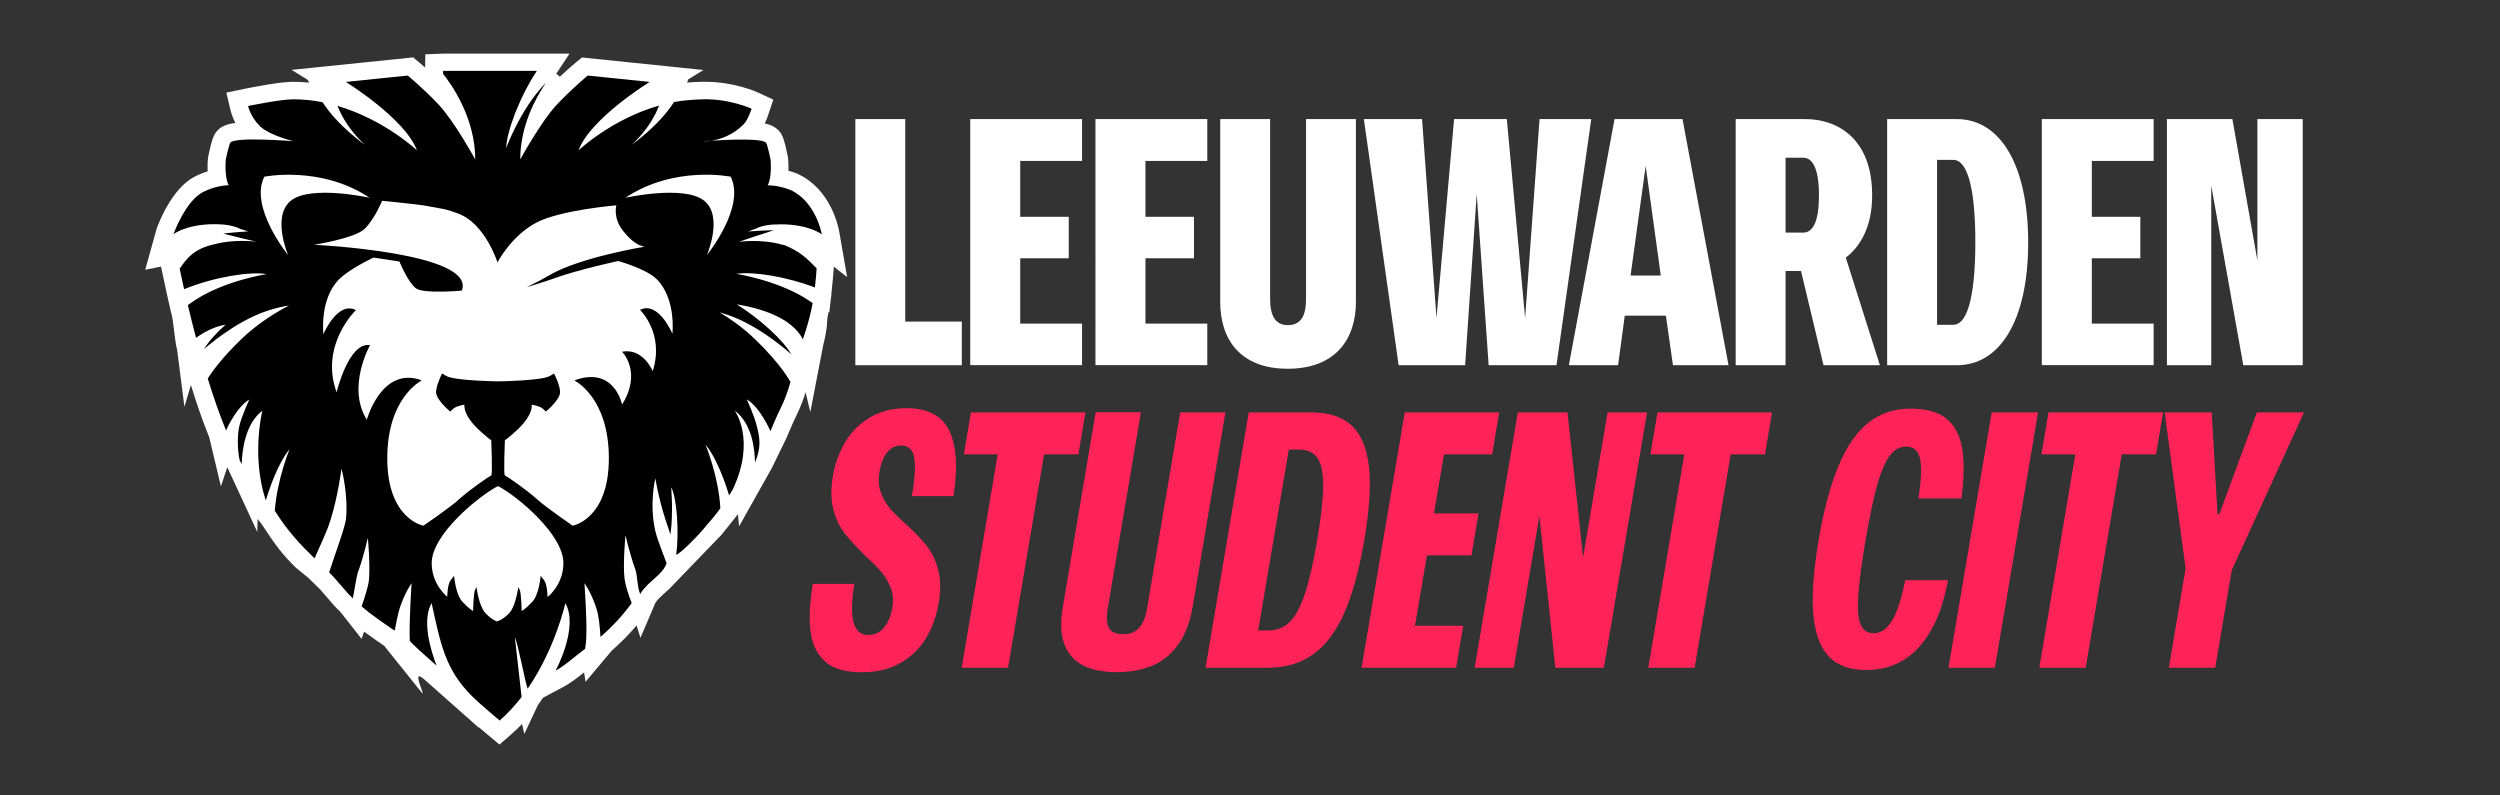
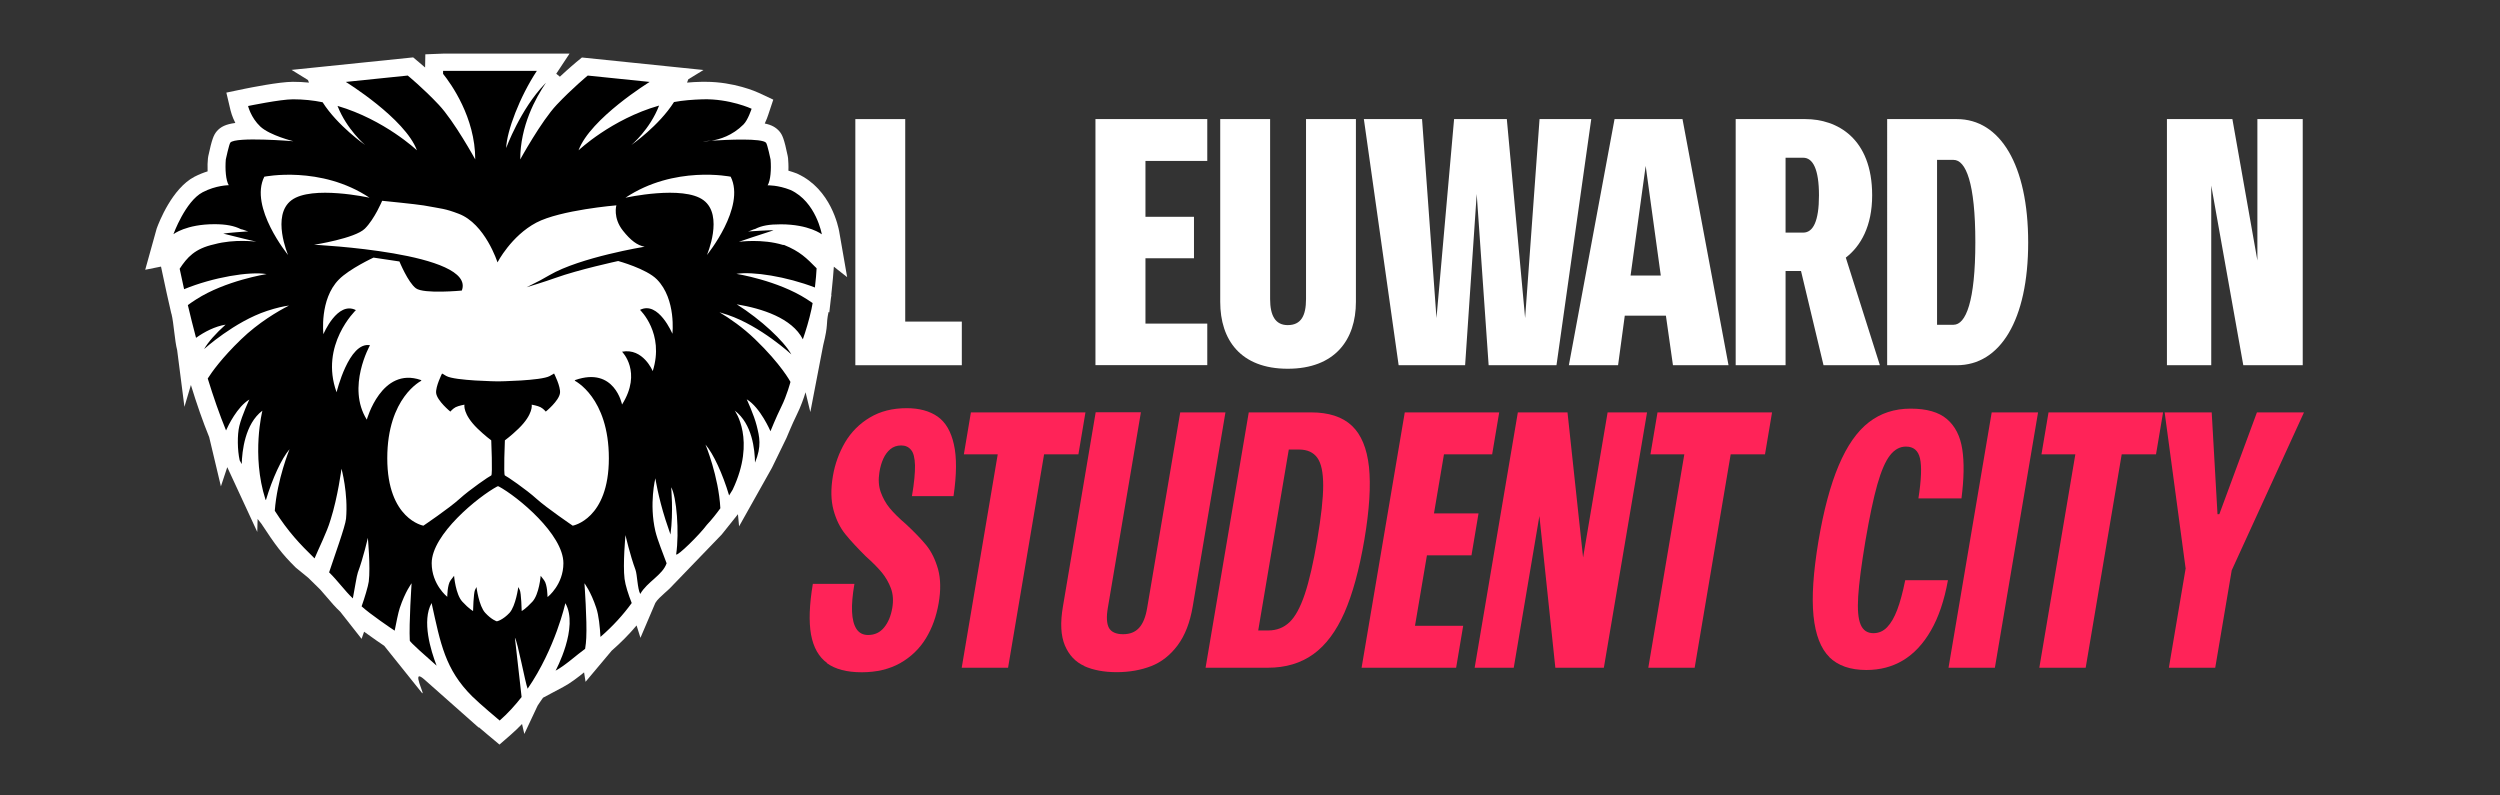
<svg xmlns="http://www.w3.org/2000/svg" id="uuid-81ba093f-fc99-42c0-9826-60d7a9ee5939" viewBox="0 0 220 70">
  <rect x="0" y="0" width="220" height="70" fill="#333333" stroke="none" />
  <path d="M79.66,10.48v17.82h4.98v3.84h-9.37V10.48h4.39Z" style="fill:#ffffff;" />
-   <path d="M95.22,10.48v3.68h-5.44v4.92h4.27v3.65h-4.27v5.75h5.44v3.65h-9.84V10.48h9.84Z" style="fill:#ffffff;" />
  <path d="M106.24,10.48v3.68h-5.44v4.92h4.27v3.65h-4.27v5.75h5.44v3.65h-9.84V10.48h9.84Z" style="fill:#ffffff;" />
  <path d="M111.77,10.48v15.84c0,1.45.46,2.29,1.55,2.29,1.18,0,1.61-.84,1.61-2.29v-15.84h4.39v16.09c0,3.31-1.83,5.88-6,5.88s-5.94-2.57-5.94-5.88V10.48h4.39Z" style="fill:#ffffff;" />
  <path d="M125.14,10.48l1.27,17.51,1.55-17.51h4.64l1.61,17.51,1.27-17.51h4.55l-3.06,21.66h-5.97l-1.05-15.07-1.02,15.07h-5.85l-3.06-21.66h5.14Z" style="fill:#ffffff;" />
  <path d="M148.06,10.48l4.05,21.66h-4.89l-.62-4.36h-3.62l-.59,4.36h-4.33l4.02-21.66h5.97ZM143.49,24.25h2.66l-1.33-9.65-1.33,9.65Z" style="fill:#ffffff;" />
  <path d="M160.47,32.14l-1.98-8.29h-1.36v8.29h-4.39V10.48h6.13c2.78,0,5.88,1.67,5.88,6.71,0,2.69-.99,4.46-2.32,5.48l3,9.47h-4.95ZM157.13,20.47h1.55c.87,0,1.39-.99,1.39-3.28s-.53-3.31-1.39-3.31h-1.55v6.59Z" style="fill:#ffffff;" />
  <path d="M172.2,10.48c3.81,0,6.28,4.02,6.28,10.86s-2.47,10.8-6.28,10.8h-6.13V10.48h6.13ZM170.46,28.58h1.45c1.08,0,1.92-2.04,1.92-7.27s-.84-7.24-1.92-7.24h-1.45v14.51Z" style="fill:#ffffff;" />
-   <path d="M189.52,10.48v3.68h-5.44v4.92h4.27v3.65h-4.27v5.75h5.44v3.65h-9.84V10.48h9.84Z" style="fill:#ffffff;" />
  <path d="M196.45,10.48l2.2,12.44v-12.44h3.99v21.66h-5.23l-2.82-15.81v15.81h-3.9V10.48h5.75Z" style="fill:#ffffff;" />
  <path d="M72.78,58.34c-.73-.53-1.2-1.37-1.41-2.5-.2-1.13-.15-2.62.16-4.46h3.66c-.17.98-.24,1.8-.21,2.46.03.65.16,1.16.39,1.51.23.35.57.53,1.02.53.58,0,1.05-.22,1.41-.66.36-.44.6-1.01.72-1.72.11-.64.07-1.22-.12-1.73-.19-.51-.46-.97-.79-1.38-.34-.41-.81-.89-1.43-1.44-.73-.73-1.33-1.37-1.79-1.94-.46-.57-.81-1.27-1.04-2.12-.23-.85-.25-1.84-.06-2.97.18-1.09.55-2.09,1.08-3,.54-.91,1.27-1.64,2.18-2.18.92-.55,1.99-.82,3.24-.82,1.11,0,2.02.25,2.72.74.7.49,1.18,1.31,1.43,2.44.26,1.13.25,2.65-.03,4.56h-3.66c.2-1.16.28-2.06.27-2.71-.02-.65-.13-1.11-.35-1.36-.21-.26-.5-.39-.87-.39s-.68.11-.94.32c-.26.21-.47.5-.63.85-.16.35-.27.74-.34,1.17-.11.66-.07,1.26.12,1.78.19.52.45.99.79,1.4.34.41.81.88,1.43,1.41.74.69,1.34,1.31,1.79,1.86.45.56.79,1.26,1.03,2.1.23.85.25,1.85.05,3s-.57,2.19-1.13,3.1c-.56.91-1.31,1.63-2.26,2.17-.95.53-2.07.8-3.38.8s-2.33-.27-3.06-.8Z" style="fill:#ff2358;" />
  <path d="M87.81,39.98h-2.99l.62-3.69h10.08l-.62,3.69h-3.02l-3.17,18.78h-4.08l3.17-18.78Z" style="fill:#ff2358;" />
  <path d="M95.43,58.61c-.79-.35-1.36-.96-1.72-1.81-.36-.86-.42-2-.17-3.44l2.88-17.08h3.98l-2.91,17.21c-.14.81-.1,1.4.1,1.77.21.36.62.55,1.24.55s1.07-.19,1.41-.56c.34-.37.58-.96.71-1.75l2.91-17.21h3.98l-2.88,17.08c-.24,1.41-.68,2.55-1.33,3.42-.65.87-1.43,1.48-2.33,1.83-.91.35-1.91.53-3.03.53s-2.06-.18-2.85-.53Z" style="fill:#ff2358;" />
  <path d="M109.88,36.29h5.49c1.56,0,2.76.39,3.59,1.17.83.78,1.33,1.99,1.51,3.63.17,1.64.04,3.76-.4,6.37-.45,2.65-1.04,4.81-1.76,6.45-.73,1.65-1.64,2.87-2.74,3.66-1.1.79-2.43,1.19-3.99,1.19h-5.49l3.8-22.47ZM109.46,55.48h2.15c.73,0,1.35-.24,1.86-.72.51-.48.96-1.31,1.35-2.47.39-1.17.76-2.77,1.1-4.8.34-2.03.52-3.62.52-4.77,0-1.14-.17-1.96-.52-2.44-.35-.48-.88-.72-1.61-.72h-2.18l1.5-1.28-3.12,18.46-1.04-1.25Z" style="fill:#ff2358;" />
  <path d="M123.62,36.29h8.31l-.62,3.69h-4.24l-.88,5.2h3.92l-.62,3.69h-3.92l-1.05,6.2h4.24l-.62,3.69h-8.32l3.8-22.47Z" style="fill:#ff2358;" />
  <path d="M133.57,36.29h4.37l2.02,18.81h-1.67l3.18-18.81h3.47l-3.8,22.47h-4.27l-2.02-19.23h1.61l-3.25,19.23h-3.44l3.8-22.47Z" style="fill:#ff2358;" />
  <path d="M148.23,39.98h-2.99l.62-3.69h10.08l-.62,3.69h-3.02l-3.17,18.78h-4.08l3.17-18.78Z" style="fill:#ff2358;" />
  <path d="M161,57.84c-.77-.76-1.24-1.97-1.41-3.63-.17-1.66-.02-3.85.43-6.57.46-2.74,1.06-4.97,1.79-6.69.73-1.72,1.61-2.99,2.65-3.79,1.03-.8,2.26-1.2,3.67-1.2s2.48.3,3.2.92c.72.61,1.17,1.49,1.35,2.65.18,1.16.15,2.6-.07,4.33h-3.79c.26-1.65.3-2.82.14-3.52-.16-.7-.57-1.04-1.24-1.04-.54,0-1,.26-1.4.77-.4.51-.77,1.36-1.11,2.55-.34,1.19-.69,2.86-1.06,5.02-.35,2.1-.56,3.72-.63,4.86-.07,1.15,0,1.97.22,2.47.21.5.59.75,1.12.75.47,0,.88-.18,1.21-.53.34-.35.63-.86.88-1.51.25-.65.49-1.53.71-2.62h3.76c-.32,1.78-.82,3.25-1.5,4.43-.68,1.18-1.5,2.05-2.45,2.62-.95.57-2.03.85-3.23.85-1.41,0-2.5-.38-3.27-1.14Z" style="fill:#ff2358;" />
  <path d="M175.27,36.29h4.08l-3.8,22.47h-4.08l3.8-22.47Z" style="fill:#ff2358;" />
  <path d="M182.64,39.98h-2.99l.62-3.69h10.08l-.62,3.69h-3.02l-3.17,18.78h-4.08l3.17-18.78Z" style="fill:#ff2358;" />
  <path d="M192.34,50.06l-1.85-13.77h4.14l.51,8.96h.16l3.31-8.96h4.14l-6.36,13.9-1.45,8.57h-4.08l1.47-8.7Z" style="fill:#ff2358;" />
  <path d="M43.94,65.51l-1.03-.86c-.12-.1-.42-.36-.79-.67l.03.07-4.81-4.26c-1.27-1.12.18,1.61-.22,1.17l-3.31-4.13c-.14-.09-.96-.65-1.77-1.24l-.22.63-1.88-2.39c-.41-.38-.8-.83-1.17-1.27-.2-.23-.4-.47-.59-.68h0s-1.06-1.04-1.06-1.04l-1.09-.89c-1.25-1.23-1.81-2.01-3.04-3.88l-.32-.4-.03,1.14-2.64-5.7-.56,1.69-1.03-4.33c-.55-1.35-1.09-2.89-1.61-4.59l-.57,1.92-.64-4.99c-.22-.82-.29-2.35-.5-3.2h-.01s-.32-1.41-.32-1.41h0s-.09-.4-.09-.4c-.14-.63-.27-1.24-.39-1.82l-.11-.52-1.39.28,1.01-3.63c.21-.58,1.36-3.52,3.31-4.55.41-.21.81-.37,1.17-.48-.02-.46,0-.87.03-1.15l.03-.19c.32-1.5.48-1.87.74-2.18.35-.41.81-.63,1.64-.74-.29-.57-.4-1.02-.42-1.1l-.37-1.57,1.58-.33c.5-.1,3.07-.62,4.27-.62.47,0,.94.02,1.42.07l-.09-.23-1.44-.89,10.7-1.1.5.42c.05.04.25.21.55.47l.02-1.16,1.54-.06h11.15s-1.17,1.77-1.17,1.77l.32.26c.8-.75,1.4-1.24,1.44-1.28l.5-.41,10.7,1.1-1.34.82-.11.29c.4-.04.83-.06,1.3-.07.11,0,.22,0,.33,0,2.52,0,4.49.88,4.7.98l1.26.59-.44,1.32c-.06.18-.16.47-.31.78.6.12.98.34,1.28.68.27.31.43.68.74,2.18l.03.19c.02.27.05.66.03,1.1.24.07.49.15.75.25l.06.03c2.94,1.35,3.59,4.69,3.66,5.07l.7,4.02-1.17-.92-.02.25c-.03.41-.08,1.05-.16,1.77l-.05.46h.02s-.05.31-.05.31l-.14,1.23-.07-.03s0,.04-.01.06c-.23,1.08.02.94-.46,2.87l-1.13,5.87-.42-1.74c-.15.49-.42,1.27-.77,1.97-.44.89-.9,2.04-.91,2.05l-1.28,2.63-2.89,5.15-.1-1.07-1.43,1.79c-.05.06-4.6,4.77-4.6,4.77-.14.13-.28.26-.41.37-.33.3-.67.6-.83.88l-1.31,3.07-.34-1.09c-.66.79-1.4,1.53-2.19,2.22l-2.3,2.74-.13-.83c-.57.46-1.19.94-1.81,1.27l-1.8.96s-.06.09-.1.14l-.2.29h0s-.18.27-.18.27l-1.17,2.49-.2-.88c-.31.33-.64.64-.97.93l-1.01.88Z" style="fill:#fff;" />
  <path d="M14.87,18.05v-.02s0,0,0,.02" style="fill:#e1067e;" />
  <polyline points="41.21 60.57 41.2 60.56 41.21 60.57" style="fill:#ffffff;" />
  <path d="M41.21,60.57c.03.05.04.05,0,0" style="fill:#ffffff;" />
-   <path d="M23.35,44s-.02-.03-.04-.05c0,.03.02.06.03.08,0-.01,0-.02.01-.04" style="fill:#ffffff;" />
  <path d="M62.21,22.44s1.5-3.48-.3-4.82c-1.79-1.34-6.87-.22-6.87-.22,4.3-2.87,9.26-1.85,9.26-1.85,1.34,2.68-2.09,6.89-2.09,6.89M59.18,29.39s-1.23-2.95-2.86-2.12c0,0,2.18,2.06,1.12,5.39,0,0-.84-2.06-2.7-1.71,0,0,1.8,1.78,0,4.65,0,0-.65-3.36-4.11-2.16l-.06.06s3.01,1.46,3.01,6.83-3.18,5.93-3.18,5.93c0,0-2.28-1.55-3.18-2.36-.9-.82-2.66-2.02-2.79-2.06-.13-.04,0-3.09,0-3.09,0,0,.56-.41,1.2-1.03,1.33-1.29,1.16-2.11,1.16-2.11,0,0,.52.09.77.22.26.13.47.39.47.39,0,0,1.16-.94,1.25-1.63.07-.57-.52-1.72-.52-1.72,0,0-.02,0-.02.01l-.36.21c-.75.42-4.52.47-4.52.47h-.06s-3.77-.05-4.52-.47l-.36-.21s-.02-.01-.02-.01c0,0-.58,1.15-.52,1.72.09.69,1.25,1.63,1.25,1.63,0,0,.22-.26.47-.39.26-.13.77-.22.77-.22,0,0-.17.82,1.16,2.11.64.62,1.2,1.03,1.2,1.03,0,0,.13,3.05,0,3.09-.13.04-1.89,1.24-2.79,2.06-.9.82-3.18,2.36-3.18,2.36,0,0-3.18-.56-3.18-5.93,0-5.37,3.01-6.83,3.01-6.83l-.06-.06c-3.46-1.2-4.75,3.49-4.75,3.49-1.8-2.86.28-6.55.28-6.55-1.86-.34-2.94,4.14-2.94,4.14-1.51-4.16,1.7-7.23,1.7-7.23-1.63-.83-2.86,2.12-2.86,2.12,0,0-.36-3.07,1.36-4.81.92-.94,3.05-1.93,3.05-1.93l2.28.34s.76,1.85,1.45,2.36c.69.52,4.04.2,4.04.2,1.29-3.35-13-4.03-13-4.03,0,0,3.61-.56,4.47-1.42.86-.86,1.52-2.45,1.52-2.45,0,0,3.02.3,3.66.41,1.63.3,1.86.27,3.07.73,2.34.88,3.42,4.28,3.42,4.28,0,0,1.2-2.33,3.42-3.5,2.11-1.11,7.04-1.52,7.04-1.52,0,0-.32,1.1.58,2.23.67.85,1.28,1.31,1.91,1.41,0,0-5.68.93-8.37,2.5-.74.43-.82.47-2.02,1.07,0,0,1.62-.49,2.53-.82,2.02-.73,5.53-1.49,5.53-1.49,0,0,2.49.68,3.41,1.62,1.72,1.75,1.36,4.81,1.36,4.81M48.18,52.52s0-1.07-.3-1.46l-.3-.39s-.13,1.63-.73,2.28c-.6.65-.94.82-.94.82,0,0-.04-1.59-.17-1.85l-.13-.26s-.22,1.66-.77,2.27c-.56.6-1.1.77-1.14.74,0,0-.45-.14-1-.74-.56-.6-.77-2.27-.77-2.27l-.13.26c-.13.26-.17,1.85-.17,1.85,0,0-.34-.17-.94-.82-.6-.64-.73-2.28-.73-2.28l-.3.39c-.3.39-.3,1.46-.3,1.46,0,0-1.37-1.07-1.37-2.96,0-2.53,4.09-5.85,5.78-6.76h.11c1.69.91,5.7,4.23,5.7,6.76,0,1.89-1.37,2.96-1.37,2.96M25.65,17.62c-1.79,1.34-.3,4.82-.3,4.82,0,0-3.44-4.21-2.09-6.89,0,0,4.97-1.01,9.26,1.85,0,0-5.08-1.12-6.87.22M68.92,21.56c-1.85-.57-3.9-.28-3.9-.28,0,0,2.17-.74,3.05-1.01-.16-.04-2.25.1-2.25.1.16-.02.48-.2.63-.22.59-.3,1.24-.41,2.26-.41,2.49,0,3.61.88,3.61.88,0,0-.5-2.86-2.75-3.9-1.13-.45-2.02-.41-2.02-.41.26-.43.33-1.4.26-2.27,0,0-.28-1.35-.4-1.48-.36-.41-3.38-.27-4.81-.18-.45.07-.74.05-.74.05,0,0,.29-.02.74-.05.72-.11,1.84-.44,2.82-1.42.4-.39.72-1.39.72-1.39,0,0-1.93-.9-4.32-.83-.87.03-1.71.09-2.51.24-1.32,2.09-3.75,3.78-3.75,3.78,0,0,1.63-1.36,2.44-3.47-4.2,1.2-7.09,3.94-7.09,3.94,1.04-2.81,6.26-6.02,6.26-6.02l-5.45-.56s-1.36,1.12-2.73,2.57c-1.36,1.44-3.21,4.81-3.21,4.81,0-2.94,1.35-5.41,2.26-6.74-.04.04-.07.07-.1.1-2.14,2.21-3.4,5.64-3.4,5.64.06-1.51,1.19-4.5,2.7-6.79h-3.41s-.04,0-.04,0h-4.8c0,.09,0,.17,0,.26.69.86,2.83,3.83,2.83,7.53,0,0-1.85-3.37-3.21-4.81-1.36-1.45-2.73-2.57-2.73-2.57l-5.45.56s5.21,3.21,6.26,6.02c0,0-2.84-2.69-6.99-3.91.82,2.09,2.43,3.44,2.43,3.44,0,0-2.42-1.68-3.74-3.76-.83-.17-1.71-.26-2.61-.26-1.11,0-3.95.59-3.95.59,0,0,.24,1.02,1.08,1.81.84.78,2.91,1.29,2.91,1.29,0,0-5.09-.42-5.55.12-.11.13-.4,1.48-.4,1.48-.07.87,0,1.84.26,2.27,0,0-1.12,0-2.3.62-1.52.8-2.57,3.69-2.57,3.69,0,0,1.12-.88,3.61-.88,1.01,0,1.74.14,2.33.44.19.02.45.16.65.19,0,0-2.01.14-2.2.2,1.03.27,2.91.71,2.91.71,0,0-1.92-.26-3.71.23-1.71.38-2.38,1.15-3.04,2.15.12.57.25,1.17.39,1.8,2.56-1.05,5.75-1.58,7.26-1.33,0,0-3.62.57-6.2,2.23-.28.18-.52.34-.73.5.22.93.46,1.9.72,2.88.74-.53,1.67-1.01,2.6-1.16-.87.78-1.55,1.55-1.89,2.15,0,0,2.66-2.41,5.54-3.36.85-.28,1.47-.41,1.93-.47-.98.5-2.69,1.5-4.22,2.98-1.69,1.63-2.57,2.87-2.93,3.44.49,1.59,1.03,3.15,1.61,4.57.18-.41.99-2.09,2.05-2.72,0,0-.64,1.36-.88,2.33-.19.78-.17,2.13.03,3.02.06.11.12.22.18.33.03-1.12.28-3.54,1.82-4.7,0,0-.99,3.89.27,7.82.01.01.02.03.04.05.57-1.91,1.38-3.66,2.08-4.48,0,0-1.1,2.67-1.3,5.42,1.19,1.86,2.19,2.91,3.5,4.19.34-.82,1.11-2.37,1.38-3.31,0-.03.02-.06.03-.09.64-2.01.96-4.49.96-4.49,0,0,.6,2.17.4,4.4-.06.67-1.06,3.4-1.49,4.72.73.7,1.41,1.66,2.09,2.29.15-.77.34-2.02.44-2.28.48-1.28.88-3.05.88-3.05,0,0,.24,2.57.08,3.85-.05.39-.38,1.49-.63,2.18.74.68,2.66,1.98,2.91,2.14.13-.66.31-1.58.45-2,.48-1.44,1.04-2.17,1.04-2.17,0,0-.24,3.53-.16,5.05,0,.12,1.57,1.51,2.36,2.2-.51-1.32-1.32-3.95-.44-5.51.79,3.59,1.19,5.84,3.57,8.21.64.64,2.42,2.13,2.42,2.13.72-.63,1.36-1.34,1.93-2.07l-.59-5.22c.24.34.91,3.96,1.12,4.49,2.45-3.56,3.32-7.53,3.32-7.53,1.21,2.13-.86,5.94-.86,5.94.85-.45,1.88-1.41,2.6-1.92.05-.32.09-.65.1-.96.08-1.52-.16-4.81-.16-4.81,0,0,.56.72,1.04,2.17.22.66.32,1.66.37,2.55,1.1-.95,2-1.95,2.75-2.98-.29-.74-.56-1.56-.63-2.13-.16-1.28.08-3.85.08-3.85,0,0,.4,1.76.88,3.05.16.44.17,1.66.42,2.13.62-1.08,1.97-1.66,2.32-2.7-.32-.89-.79-2-.99-2.83-.56-2.41,0-4.65,0-4.65,0,0,.25,1.64.89,3.64.03.08.41,1.22.44,1.31.27-2,.06-4.16.06-4.16.48.81.73,3.95.44,5.91.09.2,2.05-1.72,2.7-2.6.45-.48.85-.99,1.19-1.46-.15-2.81-1.31-5.61-1.31-5.61.7.82,1.51,2.57,2.08,4.48.19-.31.31-.5.31-.5,2.09-4.4.18-6.97.18-6.97,1.56,1.17,1.77,3.47,1.79,4.58.6-1.45.39-2.27.15-3.24-.24-.96-.88-2.33-.88-2.33,1.2.72,2.09,2.81,2.09,2.81,0,0,.48-1.2.96-2.17.48-.96.8-2.17.8-2.17,0,0-.8-1.53-3.13-3.77-1.06-1.02-2.2-1.81-3.12-2.36.22.06.47.14.73.23,2.91.99,5.6,3.48,5.6,3.48-.67-1.19-2.67-3.06-4.81-4.41,2.22.37,4.87,1.21,5.82,3.08.25-.72.55-1.69.76-2.66.04-.17.07-.35.1-.53-.16-.11-.33-.22-.51-.34-2.58-1.66-6.2-2.23-6.2-2.23,1.44-.23,4.42.24,6.91,1.2.08-.67.13-1.28.15-1.69-.88-.89-1.45-1.48-2.88-2.06" />
  <path d="M47.73,26.19c-.88-.11-1.38-.49-1.38-.49,0,0,.51.54,1.27.67.77.14,2.25-.12,2.25-.12,0,0-1.26.05-2.14-.06" style="fill:#ffffff;" />
  <path d="M46.32,25.51s.97.46,2.19.49c1.24.03,3.47-.44,3.47-.44,0,0-1.95.23-3.36.24-1.41.02-2.31-.28-2.31-.28" style="fill:#ffffff;" />
  <path d="M39.06,26.65c-.95.13-2.19,0-2.19,0,0,0,1.5.47,2.32.3.82-.17,1.33-.99,1.33-.99,0,0-.51.56-1.46.69" style="fill:#ffffff;" />
</svg>